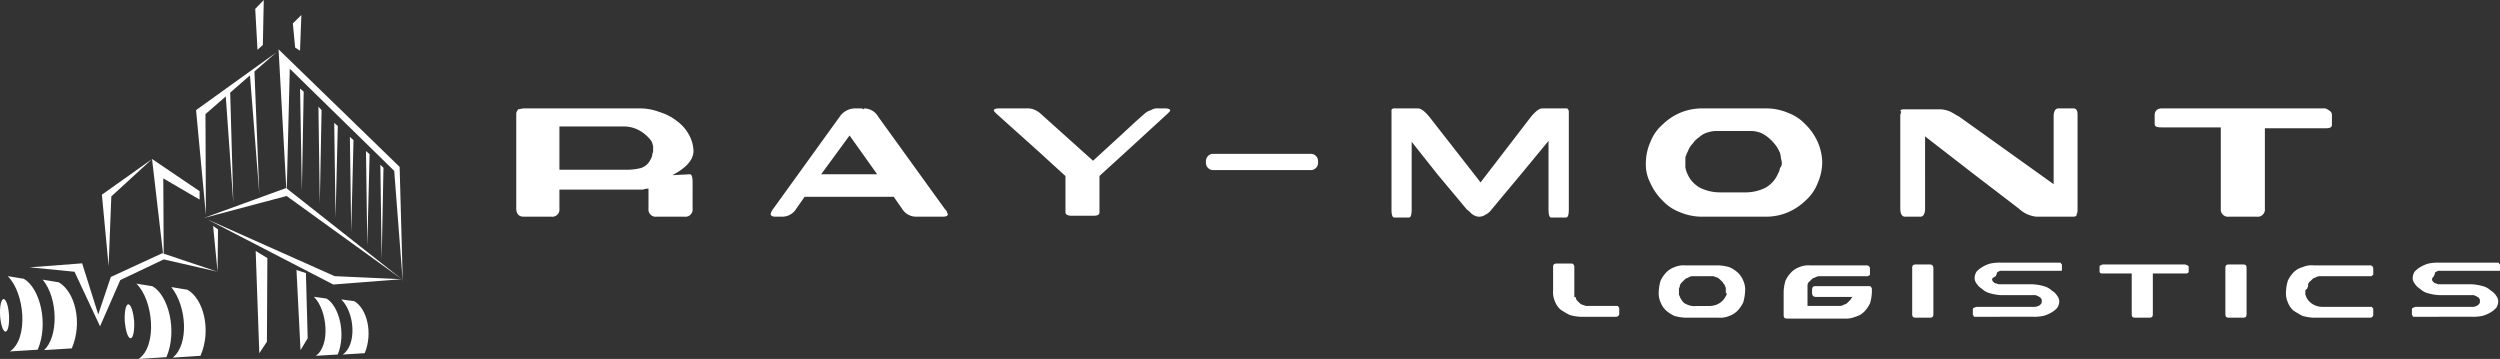
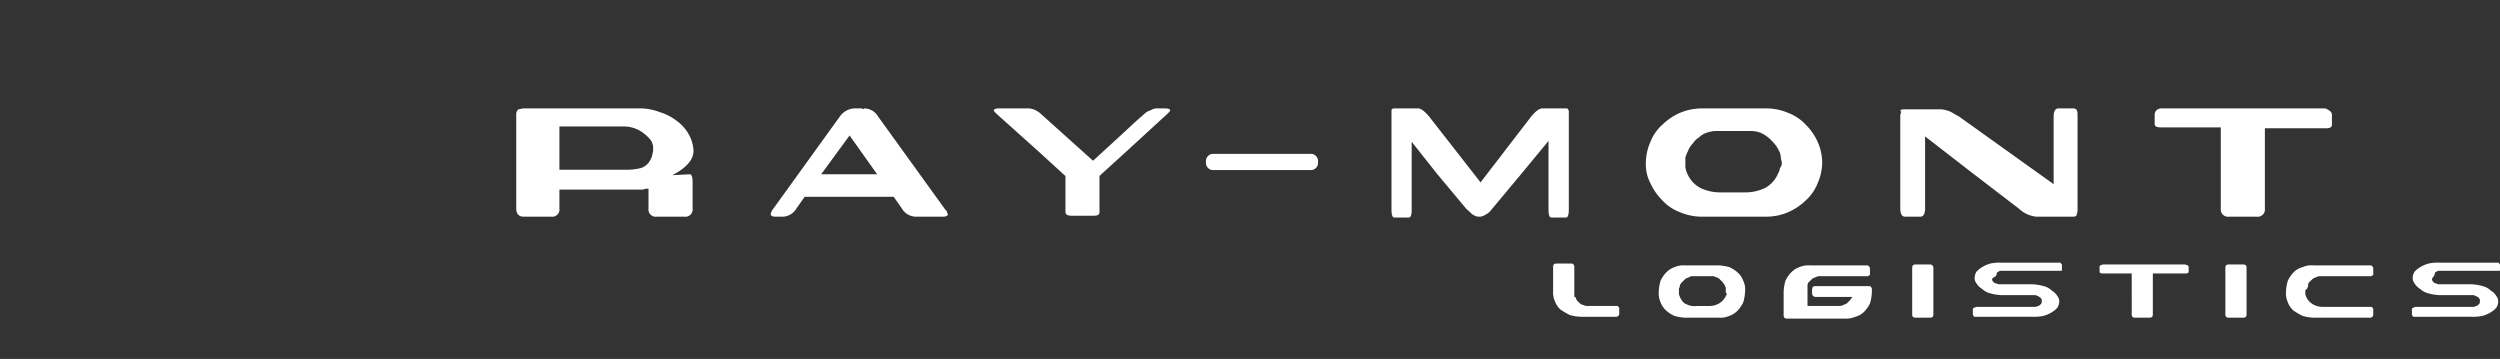
<svg xmlns="http://www.w3.org/2000/svg" viewBox="0 0 217.405 31.215">
  <rect x="0" y="0" width="217.405" height="31.215" fill="#333333" stroke="none" />
  <defs>
    <style>
      .cls-1 {
        fill: #fff;
      }
    </style>
  </defs>
  <g id="ray-mont" transform="translate(0 0.001)">
    <path id="logistics" class="cls-1" d="M20.365,4.863c-.239,0-.317-.078-.317-.314V2.509a3.822,3.822,0,0,1,.16-.941,2.656,2.656,0,0,1,.479-.706A1.875,1.875,0,0,1,21.4.393a2.063,2.063,0,0,1,.961-.157h4.87a.293.293,0,0,1,.239.079.28.28,0,0,1,.082.236v.469c0,.079,0,.079-.082.079l-.078.078H23.243a.737.737,0,0,0-.4.078c-.16.08-.243.08-.321.159s-.157.154-.239.232a.41.41,0,0,0-.16.315v1.8h2.716a.73.73,0,0,0,.4-.079c.16-.08.239-.08.318-.158s.161-.154.24-.233.16-.235.242-.314h-3.2c-.243,0-.321-.159-.321-.394V2.433c0-.315.078-.394.321-.394H27.4c.078,0,.239,0,.239.08.08.079.08.079.08.235v.233a3.916,3.916,0,0,1-.158.941,2.711,2.711,0,0,1-.482.708,1.673,1.673,0,0,1-.8.469,2.06,2.06,0,0,1-.96.157ZM66.13,4.785a4.065,4.065,0,0,1-.957-.157,7.031,7.031,0,0,1-.8-.469,1.849,1.849,0,0,1-.479-.706,1.96,1.96,0,0,1-.16-.944,3.824,3.824,0,0,1,.16-.941,2.656,2.656,0,0,1,.479-.706,1.65,1.65,0,0,1,.8-.469A1.891,1.891,0,0,1,66.13.235H71a.3.3,0,0,1,.241.079.287.287,0,0,1,.079.236v.469c0,.079,0,.079-.079.079l-.081.078H66.77a.732.732,0,0,0-.4.078c-.159.08-.24.08-.319.159s-.16.154-.242.232a.406.406,0,0,0-.158.315v.078c0,.08-.081.159-.081.237-.157.078-.157.157-.157.233v.235c0,.078.078.158.078.237a1.432,1.432,0,0,0,.561.625,1.611,1.611,0,0,0,.878.237h4.231a.078.078,0,0,1,.081.078L71.321,4V4.47a.287.287,0,0,1-.079.236A.3.3,0,0,1,71,4.785Zm-7.347,0c-.24,0-.322-.079-.322-.315v-4c0-.235.082-.314.322-.314h1.2c.24,0,.321.078.321.314v4c0,.236-.081.315-.321.315Zm-8.148,0c-.24,0-.318-.079-.318-.315V.941H47.761c-.16,0-.239-.079-.239-.157V.393c0-.078,0-.157.078-.157s.082-.078.242-.078h7.106c.081,0,.161.078.24.078.081.079.081.079.081.157V.784c0,.078-.081.157-.24.157H52.153V4.47c0,.236-.078.315-.319.315Zm-19.087,0c-.24,0-.322-.079-.322-.315v-4c0-.235.082-.314.322-.314h1.2a.291.291,0,0,1,.321.314v4c0,.236-.078.315-.321.315Zm-20.048,0a4.105,4.105,0,0,1-.957-.157,2.812,2.812,0,0,1-.719-.469,1.861,1.861,0,0,1-.477-.706,1.952,1.952,0,0,1-.161-.944,3.788,3.788,0,0,1,.161-.941A2.7,2.7,0,0,1,9.825.862a1.885,1.885,0,0,1,.719-.469A2.056,2.056,0,0,1,11.5.235h2.877a4.071,4.071,0,0,1,.957.157,2.824,2.824,0,0,1,.722.469,1.861,1.861,0,0,1,.478.706,1.807,1.807,0,0,1,.16.941,3.981,3.981,0,0,1-.16.944,2.884,2.884,0,0,1-.478.706,1.885,1.885,0,0,1-.722.469,2.048,2.048,0,0,1-.957.157Zm.32-3.53c-.078.08-.239.08-.32.159s-.158.154-.236.232a1.081,1.081,0,0,0-.242.315v.078c0,.08-.079.159-.079.237v.469c0,.078.079.158.079.237.16.314.32.547.56.625a1.456,1.456,0,0,0,.879.159h1.117a1.623,1.623,0,0,0,.879-.237,1.448,1.448,0,0,0,.56-.626.29.29,0,0,0,.079-.236c-.079,0-.079-.079-.079-.157V2.276a.294.294,0,0,0-.078-.237V1.961c-.082-.078-.161-.235-.243-.315s-.16-.157-.239-.232a.613.613,0,0,0-.319-.159.612.612,0,0,0-.4-.078H12.221A.738.738,0,0,0,11.821,1.255ZM75,4.706h-.161c-.078,0-.078,0-.078-.078l-.078-.078v-.47c0-.078,0-.078.078-.157.078,0,.161-.078.24-.078h4.952a.608.608,0,0,0,.319-.078c.081,0,.16-.079.24-.159a.276.276,0,0,0,.081-.232V3.217c0-.079,0-.079-.081-.079V3.06c-.08-.078-.158-.078-.24-.157-.079,0-.157-.08-.24-.08H77.074a4.1,4.1,0,0,1-.961-.156,1.557,1.557,0,0,1-.718-.39,1.329,1.329,0,0,1-.478-.473.732.732,0,0,1-.161-.548,1.068,1.068,0,0,1,.161-.471A2,2,0,0,1,75.4.393a2.855,2.855,0,0,1,.718-.315A3.982,3.982,0,0,1,77.074,0h5.109a.079.079,0,0,1,.081.078l.079.079V.627c0,.078,0,.078-.079.078H77.074a.294.294,0,0,0-.24.079.169.169,0,0,0-.16.157v.078a.273.273,0,0,0-.082.157c-.157.158-.157.234-.157.234a.287.287,0,0,0,.079.235c.078.079.16.157.239.157s.161.079.24.079h2.877a4.09,4.09,0,0,1,.957.156,1.557,1.557,0,0,1,.719.394,1.3,1.3,0,0,1,.477.469.734.734,0,0,1,.161.55,1.068,1.068,0,0,1-.161.469,2.05,2.05,0,0,1-.477.394,2.94,2.94,0,0,1-.719.312,3.965,3.965,0,0,1-.957.078Zm-38.178,0H36.66c-.081,0-.081,0-.081-.078L36.5,4.549v-.47c0-.078,0-.078.079-.157.081,0,.16-.078.321-.078h4.952a.61.61,0,0,0,.318-.078c.082,0,.16-.079.24-.159a.276.276,0,0,0,.081-.232V3.217c0-.079,0-.079-.081-.079V3.06c-.08-.078-.158-.078-.24-.157-.078,0-.16-.08-.239-.08H38.975a4.063,4.063,0,0,1-.957-.156,1.54,1.54,0,0,1-.718-.39,1.381,1.381,0,0,1-.482-.473.746.746,0,0,1-.157-.548,1.112,1.112,0,0,1,.157-.471A2.1,2.1,0,0,1,37.3.393a2.843,2.843,0,0,1,.718-.315A3.952,3.952,0,0,1,38.975,0h5.112a.079.079,0,0,1,.081.078l.079.079V.627c0,.078,0,.078-.079.078H38.975a.291.291,0,0,0-.237.079.17.17,0,0,0-.16.157v.078a.273.273,0,0,0-.081.157c-.319.158-.319.234-.319.234a.287.287,0,0,0,.079.235c.078.079.161.157.24.157s.16.079.322.079h2.873a4.13,4.13,0,0,1,.961.156,1.568,1.568,0,0,1,.717.394,1.3,1.3,0,0,1,.479.469.737.737,0,0,1,.16.55,1.12,1.12,0,0,1-.16.469,2.178,2.178,0,0,1-.479.394,2.929,2.929,0,0,1-.717.312,4,4,0,0,1-.961.078ZM2.4,4.706a4.07,4.07,0,0,1-.957-.156,7.831,7.831,0,0,1-.8-.47A1.844,1.844,0,0,1,.16,3.371,1.943,1.943,0,0,1,0,2.43V.393C0,.157.081.078.321.078h1.2c.082,0,.24,0,.24.079a.28.28,0,0,1,.082.235V2.982h.078c.079.078.079.232.16.311s.161.157.24.235a.61.61,0,0,0,.321.158.714.714,0,0,0,.4.079H5.591a.078.078,0,0,1,.081.078l.078.078V4.39a.291.291,0,0,1-.078.237.3.3,0,0,1-.242.078Z" transform="translate(135.062 22.841)" />
    <path id="raymont" class="cls-1" d="M90.009,9.49c-.16,0-.24-.235-.24-.7V2.823l-2.394,2.9L84.819,8.786a1.456,1.456,0,0,1-.558.469.926.926,0,0,1-1.04,0c-.16-.077-.319-.313-.558-.469L80.107,5.727,77.868,2.9V8.786c0,.469-.08.7-.24.7H76.353c-.159,0-.239-.235-.239-.7V.157c0-.081.08-.157.239-.157H78.43c.239,0,.558.233.957.706l4.472,5.725,4.4-5.725c.4-.473.717-.706.956-.706h2.077c.08,0,.16,0,.16.077a.28.28,0,0,1,.081.156V8.786c0,.469-.081.7-.24.7Zm58.94-.077a.63.63,0,0,1-.718-.707V1.647h-5.19c-.4,0-.561-.08-.561-.316V.549a.583.583,0,0,1,.159-.392.615.615,0,0,1,.4-.157h14.293a1.656,1.656,0,0,1,.4.233.4.4,0,0,1,.163.316v.862c0,.235-.163.315-.561.315h-5.27V8.706a.631.631,0,0,1-.722.707Zm-16.772,0a2.6,2.6,0,0,1-1.515-.707l-3.995-3.059-4.152-3.215V8.706c0,.472-.16.707-.4.707h-1.356c-.24,0-.4-.235-.4-.707v-8a.835.835,0,0,1,.08-.392.078.078,0,0,0-.08-.081c0-.076.08-.156.319-.156h3.193a2.479,2.479,0,0,1,.722.156c.239.081.558.316.877.473l8.225,5.882V.706c0-.473.16-.706.4-.706h1.36c.079,0,.239.077.239.157.079.076.079.313.079.469v8.08c0,.235,0,.392-.079.472v.077c0,.079-.08.159-.319.159Zm-29.152,0a4.863,4.863,0,0,1-1.836-.392A3.947,3.947,0,0,1,99.674,8a4.923,4.923,0,0,1-1.04-1.493,3.505,3.505,0,0,1-.4-1.8,4.586,4.586,0,0,1,.4-1.806,3.861,3.861,0,0,1,1.04-1.489A5.091,5.091,0,0,1,101.189.39,4.862,4.862,0,0,1,103.026,0h5.752a4.852,4.852,0,0,1,1.836.39,3.992,3.992,0,0,1,1.519,1.021A5.013,5.013,0,0,1,113.17,2.9a4.6,4.6,0,0,1,.4,1.806,4.571,4.571,0,0,1-.4,1.8A3.874,3.874,0,0,1,112.133,8a5.148,5.148,0,0,1-1.519,1.021,4.853,4.853,0,0,1-1.836.392Zm.479-7.295a1.714,1.714,0,0,0-.638.39,1.867,1.867,0,0,0-.558.552,1.672,1.672,0,0,0-.4.625l-.08.16c-.079.156-.079.232-.159.392V5.1a2.012,2.012,0,0,0,.159.549A2.532,2.532,0,0,0,102.947,6.9,3.9,3.9,0,0,0,104.7,7.3h2.157a3.907,3.907,0,0,0,1.758-.392,2.516,2.516,0,0,0,1.117-1.257,1.116,1.116,0,0,0,.162-.469.577.577,0,0,0,.159-.472c0-.156-.08-.312-.08-.469a3.173,3.173,0,0,0-.079-.392l-.083-.16a2.639,2.639,0,0,0-.4-.625,3.657,3.657,0,0,0-.558-.552,2.765,2.765,0,0,0-.637-.39,2.386,2.386,0,0,0-.8-.16H104.3A2.87,2.87,0,0,0,103.5,2.119ZM34.742,9.413a1.413,1.413,0,0,1-1.2-.707l-.717-1.021H25.078l-.717,1.021a1.416,1.416,0,0,1-1.2.707h-.638c-.239,0-.4-.08-.4-.235a1.236,1.236,0,0,1,.243-.472L28.195.626A1.643,1.643,0,0,1,29.39,0h.559a.3.3,0,0,1,.24.077L30.268,0a1.406,1.406,0,0,1,1.2.706L37.3,8.786c.079.077.159.156.159.235a.278.278,0,0,0,.08.156c0,.156-.16.235-.4.235ZM26.516,5.727h4.871l-2.4-3.374ZM12.22,9.413a.632.632,0,0,1-.72-.707V6.98a1.018,1.018,0,0,0-.479.08H3.754V8.706a.63.63,0,0,1-.72.707H.638C.24,9.413,0,9.178,0,8.706V.47C0,.314.079.233.159.077.319.077.478,0,.638,0h9.984a4.728,4.728,0,0,1,1.836.314,4.616,4.616,0,0,1,1.519.784,3.7,3.7,0,0,1,1.037,1.178,3.137,3.137,0,0,1,.4,1.409c0,.786-.638,1.493-1.838,2.119l1.519-.077c.16,0,.24.235.24.7V8.706a.63.63,0,0,1-.719.707ZM3.754,5.333H9.665a5,5,0,0,0,1.2-.156,1.408,1.408,0,0,0,.8-.707,1.3,1.3,0,0,0,.159-.394c0-.156.08-.232.08-.392V3.292c0-.077-.08-.232-.08-.312l-.079-.156a3.422,3.422,0,0,0-.961-.865,2.818,2.818,0,0,0-1.438-.392H3.754Zm44.565,4c-.319,0-.558-.079-.558-.312V5.882L45.444,3.765,41.769.47c-.159-.156-.239-.237-.239-.313S41.69,0,41.93,0h2.4a1.624,1.624,0,0,1,.64.077,2.031,2.031,0,0,1,.558.314l4.632,4.159,2.4-2.2L53.91,1.1,54.627.47a1.268,1.268,0,0,1,.562-.313A.969.969,0,0,1,55.827,0h.638c.239,0,.4.077.4.157s-.081.156-.24.313L53.033,3.765,50.876,5.727,50.8,5.8l-.082.079V9.021c0,.233-.16.312-.558.312Zm12.219-3.97a.637.637,0,0,1-.558-.706.638.638,0,0,1,.558-.707h8.626a.636.636,0,0,1,.558.707.636.636,0,0,1-.558.706Z" transform="translate(44.894 9.428)" />
-     <path id="logo_ray-mont" data-name="logo ray-mont" class="cls-1" d="M11.864,24.664l1.4.229c1.4.8,2.182,3.908,1.208,6.165l-2.419.156C13.7,30.1,13.344,26.119,11.864,24.664Zm3.04.3,1.4.232c1.4.8,2.1,3.521,1.131,5.744L15.02,31.1C16.425,29.987,16.27,26.693,14.9,24.968Zm12.4.844,1.094.155c1.09.65,1.715,3.063.973,4.864l-1.909.114C28.745,30.062,28.472,26.962,27.3,25.811Zm2.381.231,1.131.152c1.091.65,1.636,2.758.9,4.521L29.8,30.83C31.047,29.987,30.853,27.191,29.683,26.043Zm-7.45-4.213,1.015.612-.038,7.279-.662,1ZM.672,24.011l1.4.232c1.4.8,2.181,3.9,1.208,6.166L.866,30.56C2.505,29.451,2.153,25.469.672,24.011Zm25.111-.533.819.268.155,5.667-.622,1.034Zm-22.071.84,1.4.232c1.4.8,2.1,3.484,1.131,5.744l-2.418.152C5.079,29.337,5.079,25.966,3.713,24.318Zm7.137,3.64c-.038-.8.078-1.493.31-1.493s.431.649.506,1.455c.041.8-.075,1.493-.31,1.493S10.927,28.762,10.849,27.958ZM.009,27.444c-.047-.783.089-1.426.3-1.439s.428.611.473,1.394S.7,28.823.482,28.837H.476C.262,28.837.057,28.216.009,27.444ZM6.48,23.63l-3.9-.383L7.143,22.9l1.4,4.441,1.094-3.256,4.482-2.067.058.019-.956-8.213,4.134,2.8v.729L14.2,15.512l.035,6.546L18.92,23.63,14.24,22.556l-3.781,1.8L8.7,28.377Zm11.542-4.558L29.1,24.014l5.849.266-5.966.461Zm16.26-4.213L25.2,5.975l-.26,10.417L34.946,24.28,24.924,17.043l-7.211,1.915,7.174-2.607.008.006L24.224,4.29,34.753,14.513l.273,10ZM18.53,19.645l.428.308L18.92,23.63ZM8.861,16.929l4.365-3.1L9.68,17.081l-.235,6.052Zm24.215-2.606.272.269-.155,8Zm-1.249-1.186.314.269-.2,8Zm-1.4-1.227.315.269-.2,8Zm-1.363-1.223.311.266-.194,8.005ZM17.05,9.575l6.977-5.016-1.9,1.657.423,10.638-.812-10.3-1.721,1.5.273,9.6-.657-9.268L17.868,9.92l.037,8.771Zm10.642-.3.273.3-.155,8.156ZM26.094,7.7l.315.269-.158,8.655Zm-.427-3.56-.2-2.106.741-.729-.118,3.1ZM22.195.767,22.938,0l-.08,3.908-.465.423Z" transform="translate(0)" />
  </g>
</svg>